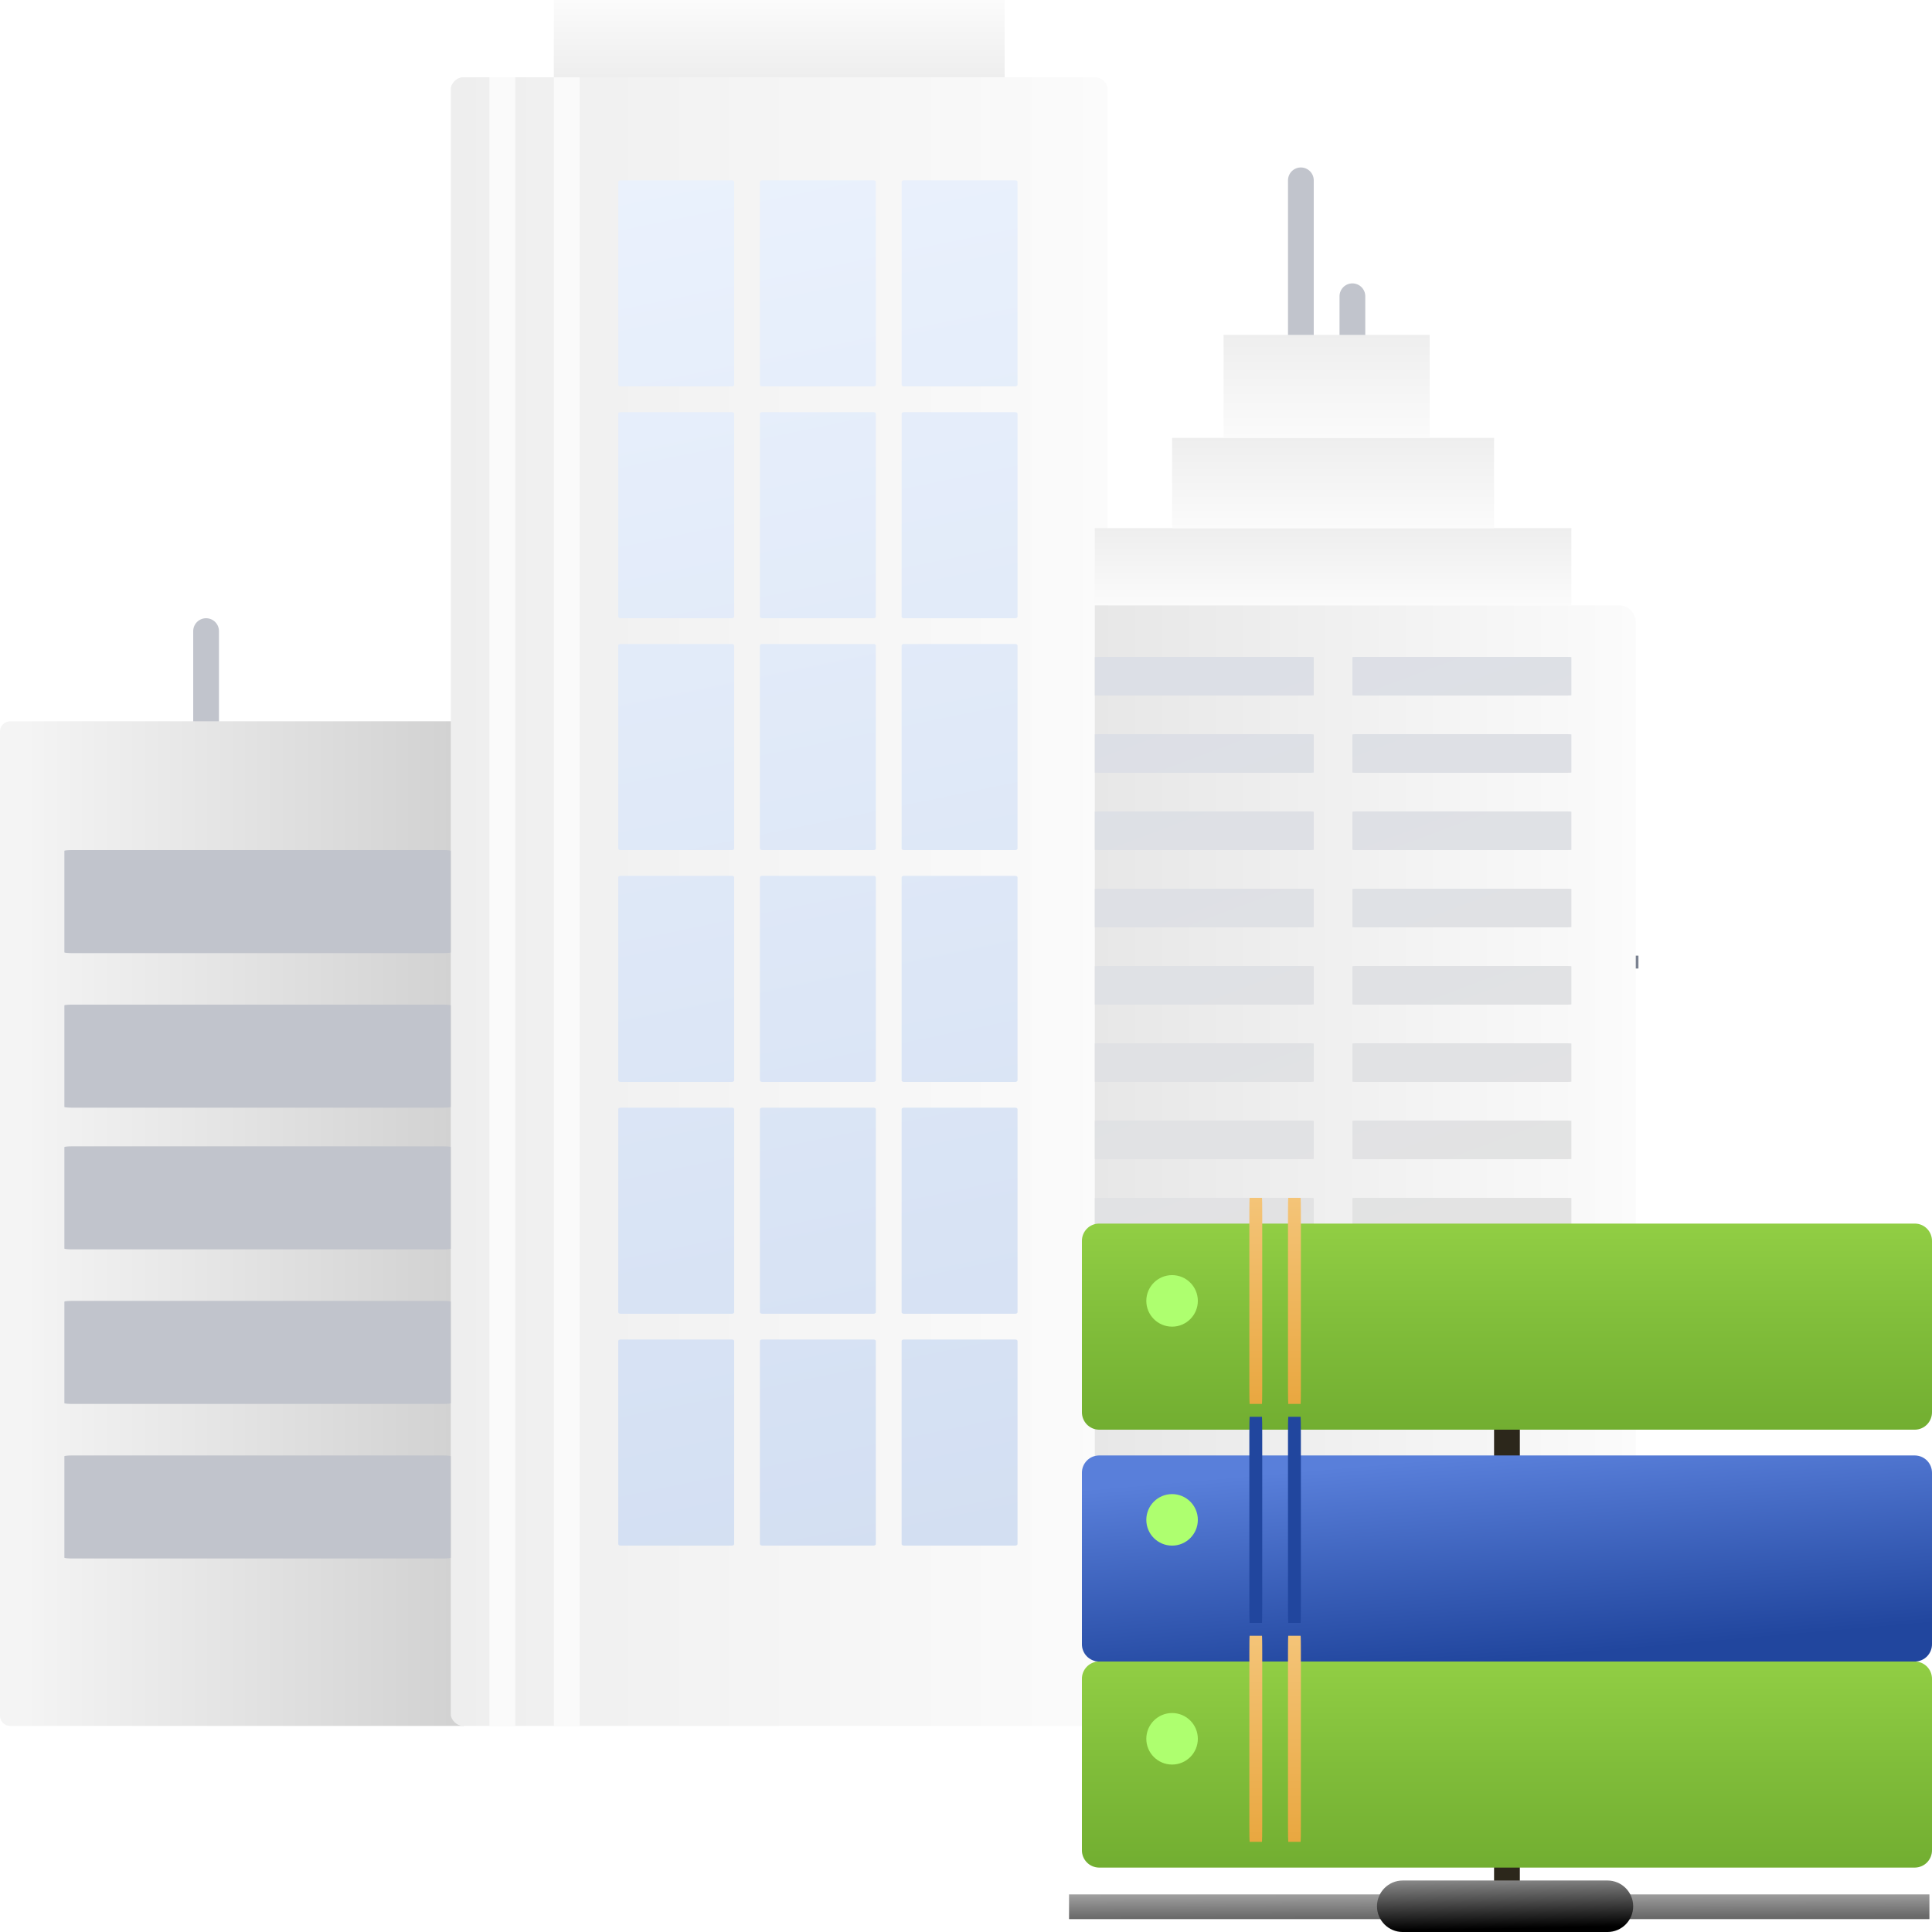
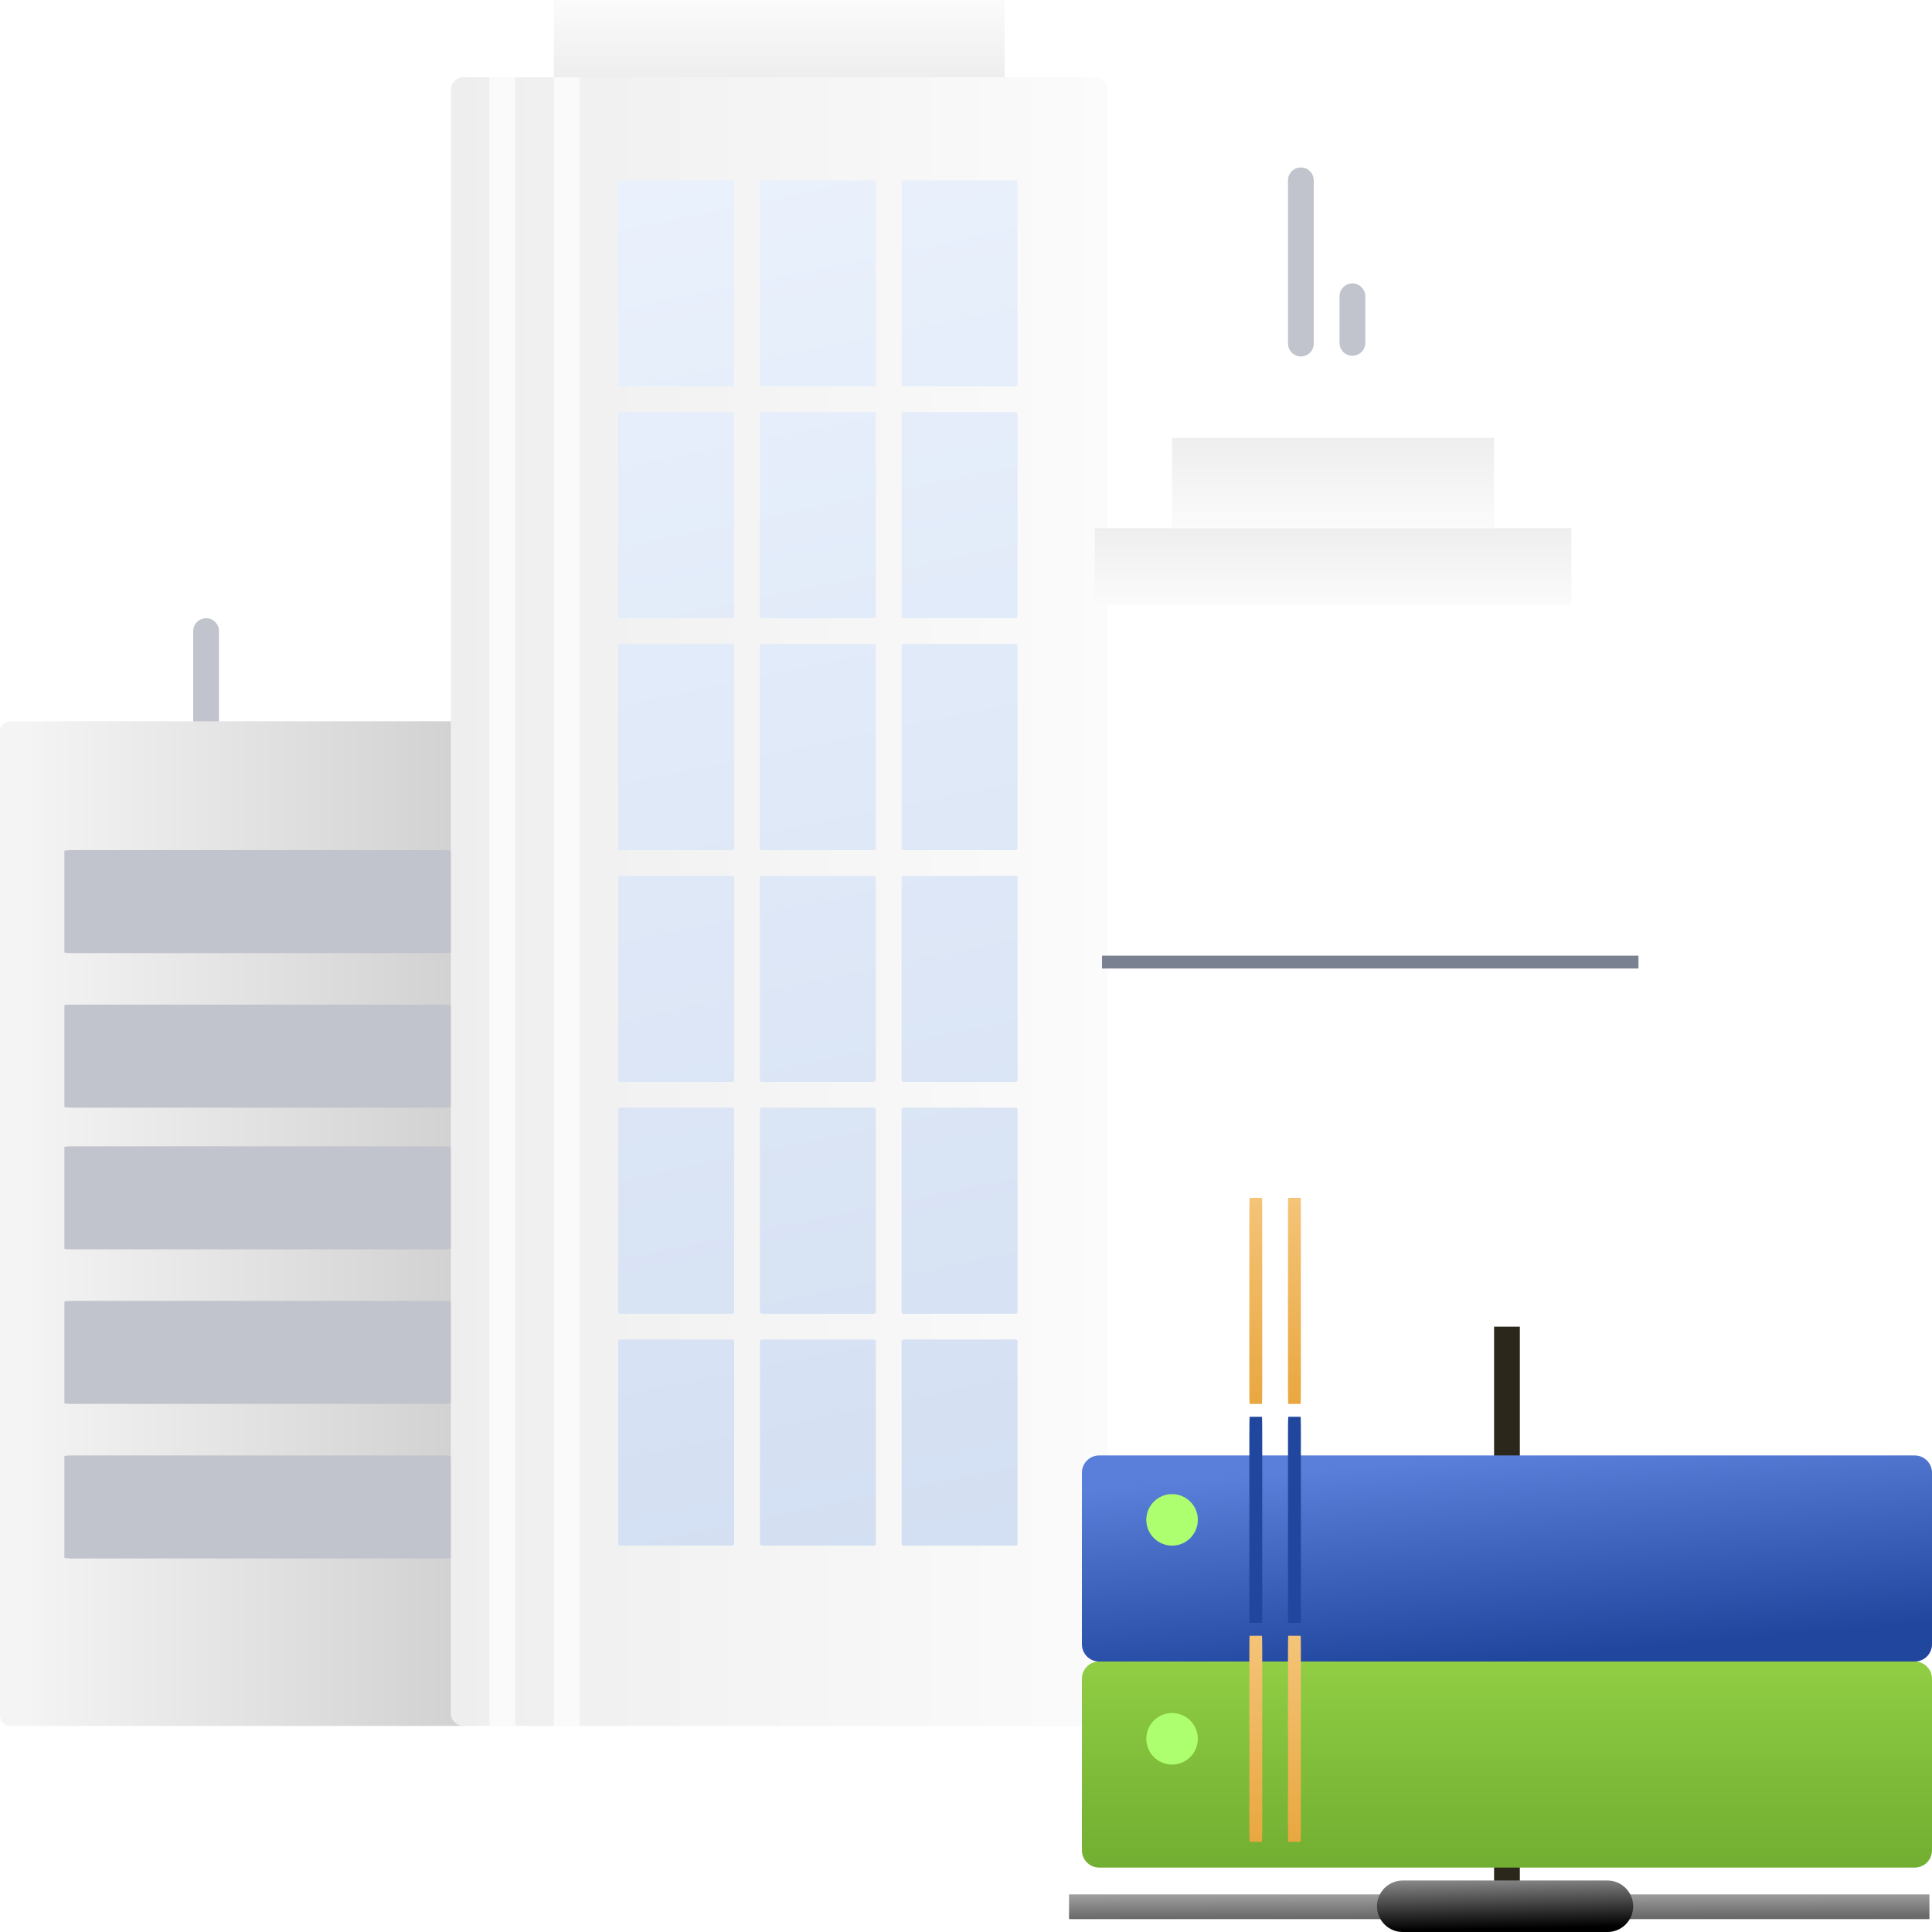
<svg xmlns="http://www.w3.org/2000/svg" width="100" height="100" viewBox="0 0 100 100" fill="none">
  <g clip-path="url(#clip0_31576_27105)">
    <path d="M10.667 32.666V37.333" stroke="#C1C4CC" stroke-width="1.333" stroke-miterlimit="10" stroke-linecap="round" />
    <path d="M70 15.334V17.748" stroke="#C1C4CC" stroke-width="1.333" stroke-miterlimit="10" stroke-linecap="round" />
    <path d="M67.333 9.334V17.784" stroke="#C1C4CC" stroke-width="1.333" stroke-miterlimit="10" stroke-linecap="round" />
    <path d="M24 89.334H0.535C0.393 89.334 0.257 89.279 0.157 89.182C0.056 89.084 0 88.952 0 88.814V37.854C0 37.716 0.056 37.584 0.157 37.486C0.257 37.389 0.393 37.334 0.535 37.334H24" fill="url(#paint0_linear_31576_27105)" />
    <path d="M56.715 4H23.952C23.65 4 23.333 4.311 23.333 4.605V88.728C23.333 89.022 23.65 89.333 23.952 89.333L56.715 89.333C57.016 89.333 57.333 89.022 57.333 88.728V4.605C57.333 4.311 57.016 4 56.715 4Z" fill="url(#paint1_linear_31576_27105)" />
    <path d="M22.97 44H3.697C3.52 44 3.333 44.019 3.333 44.038V49.295C3.333 49.314 3.52 49.333 3.697 49.333L22.97 49.333C23.147 49.333 23.333 49.314 23.333 49.295V44.038C23.333 44.019 23.147 44 22.97 44Z" fill="url(#paint2_linear_31576_27105)" />
    <path d="M22.97 52H3.697C3.52 52 3.333 52.019 3.333 52.038V57.295C3.333 57.314 3.52 57.333 3.697 57.333L22.97 57.333C23.147 57.333 23.333 57.314 23.333 57.295V52.038C23.333 52.019 23.147 52 22.97 52Z" fill="url(#paint3_linear_31576_27105)" />
    <path d="M22.97 59.334H3.697C3.52 59.334 3.333 59.353 3.333 59.372V64.629C3.333 64.648 3.52 64.667 3.697 64.667L22.97 64.667C23.147 64.667 23.333 64.648 23.333 64.629V59.372C23.333 59.353 23.147 59.334 22.97 59.334Z" fill="url(#paint4_linear_31576_27105)" />
    <path d="M22.97 67.334H3.697C3.52 67.334 3.333 67.353 3.333 67.372V72.629C3.333 72.648 3.52 72.667 3.697 72.667L22.97 72.667C23.147 72.667 23.333 72.648 23.333 72.629V67.372C23.333 67.353 23.147 67.334 22.97 67.334Z" fill="url(#paint5_linear_31576_27105)" />
    <path d="M22.97 75.334H3.697C3.52 75.334 3.333 75.353 3.333 75.372V80.629C3.333 80.648 3.52 80.667 3.697 80.667L22.97 80.667C23.147 80.667 23.333 80.648 23.333 80.629V75.372C23.333 75.353 23.147 75.334 22.97 75.334Z" fill="url(#paint6_linear_31576_27105)" />
    <path fill-rule="evenodd" clip-rule="evenodd" d="M32.109 9.332H37.891C37.944 9.332 38 9.371 38 9.408V19.923C38 19.96 37.944 19.999 37.891 19.999L32.109 19.999C32.056 19.999 32 19.96 32 19.923V9.408C32 9.371 32.056 9.332 32.109 9.332ZM32.109 21.332H37.891C37.944 21.332 38 21.371 38 21.408V31.923C38 31.96 37.944 31.999 37.891 31.999L32.109 31.999C32.056 31.999 32 31.96 32 31.923V21.408C32 21.371 32.056 21.332 32.109 21.332ZM37.891 33.332H32.109C32.056 33.332 32 33.371 32 33.408V43.923C32 43.96 32.056 43.999 32.109 43.999L37.891 43.999C37.944 43.999 38 43.96 38 43.923V33.408C38 33.371 37.944 33.332 37.891 33.332ZM32.109 45.332H37.891C37.944 45.332 38 45.371 38 45.408V55.923C38 55.96 37.944 55.999 37.891 55.999L32.109 55.999C32.056 55.999 32 55.96 32 55.923V45.408C32 45.371 32.056 45.332 32.109 45.332ZM37.891 57.332H32.109C32.056 57.332 32 57.371 32 57.408V67.923C32 67.96 32.056 67.999 32.109 67.999L37.891 67.999C37.944 67.999 38 67.96 38 67.923V57.408C38 57.371 37.944 57.332 37.891 57.332ZM32.109 69.332H37.891C37.944 69.332 38 69.371 38 69.408V79.923C38 79.96 37.944 79.999 37.891 79.999L32.109 79.999C32.056 79.999 32 79.96 32 79.923V69.408C32 69.371 32.056 69.332 32.109 69.332ZM45.224 9.332H39.442C39.389 9.332 39.333 9.371 39.333 9.408V19.923C39.333 19.96 39.389 19.999 39.442 19.999L45.224 19.999C45.277 19.999 45.333 19.96 45.333 19.923V9.408C45.333 9.371 45.277 9.332 45.224 9.332ZM39.442 21.332H45.224C45.277 21.332 45.333 21.371 45.333 21.408V31.923C45.333 31.96 45.277 31.999 45.224 31.999L39.442 31.999C39.389 31.999 39.333 31.96 39.333 31.923V21.408C39.333 21.371 39.389 21.332 39.442 21.332ZM45.224 33.332H39.442C39.389 33.332 39.333 33.371 39.333 33.408V43.923C39.333 43.96 39.389 43.999 39.442 43.999L45.224 43.999C45.277 43.999 45.333 43.96 45.333 43.923V33.408C45.333 33.371 45.277 33.332 45.224 33.332ZM39.442 45.332H45.224C45.277 45.332 45.333 45.371 45.333 45.408V55.923C45.333 55.96 45.277 55.999 45.224 55.999L39.442 55.999C39.389 55.999 39.333 55.96 39.333 55.923V45.408C39.333 45.371 39.389 45.332 39.442 45.332ZM45.224 57.332H39.442C39.389 57.332 39.333 57.371 39.333 57.408V67.923C39.333 67.96 39.389 67.999 39.442 67.999L45.224 67.999C45.277 67.999 45.333 67.96 45.333 67.923V57.408C45.333 57.371 45.277 57.332 45.224 57.332ZM39.442 69.332H45.224C45.277 69.332 45.333 69.371 45.333 69.408V79.923C45.333 79.96 45.277 79.999 45.224 79.999L39.442 79.999C39.389 79.999 39.333 79.96 39.333 79.923V69.408C39.333 69.371 39.389 69.332 39.442 69.332ZM52.558 9.332H46.776C46.723 9.332 46.667 9.371 46.667 9.408V19.923C46.667 19.96 46.723 19.999 46.776 19.999L52.558 19.999C52.611 19.999 52.667 19.96 52.667 19.923V9.408C52.667 9.371 52.611 9.332 52.558 9.332ZM46.776 21.332H52.558C52.611 21.332 52.667 21.371 52.667 21.408V31.923C52.667 31.96 52.611 31.999 52.558 31.999L46.776 31.999C46.723 31.999 46.667 31.96 46.667 31.923V21.408C46.667 21.371 46.723 21.332 46.776 21.332ZM52.558 33.332H46.776C46.723 33.332 46.667 33.371 46.667 33.408V43.923C46.667 43.96 46.723 43.999 46.776 43.999L52.558 43.999C52.611 43.999 52.667 43.96 52.667 43.923V33.408C52.667 33.371 52.611 33.332 52.558 33.332ZM46.776 45.332H52.558C52.611 45.332 52.667 45.371 52.667 45.408V55.923C52.667 55.96 52.611 55.999 52.558 55.999L46.776 55.999C46.723 55.999 46.667 55.96 46.667 55.923V45.408C46.667 45.371 46.723 45.332 46.776 45.332ZM52.558 57.332H46.776C46.723 57.332 46.667 57.371 46.667 57.408V67.923C46.667 67.96 46.723 67.999 46.776 67.999L52.558 67.999C52.611 67.999 52.667 67.96 52.667 67.923V57.408C52.667 57.371 52.611 57.332 52.558 57.332ZM46.776 69.332H52.558C52.611 69.332 52.667 69.371 52.667 69.408V79.923C52.667 79.96 52.611 79.999 52.558 79.999L46.776 79.999C46.723 79.999 46.667 79.96 46.667 79.923V69.408C46.667 69.371 46.723 69.332 46.776 69.332Z" fill="url(#paint7_linear_31576_27105)" />
    <path d="M56.667 31.334L81.333 31.334V27.334L56.667 27.334V31.334Z" fill="url(#paint8_linear_31576_27105)" />
    <path d="M52 0H28.667V4H52V0Z" fill="url(#paint9_linear_31576_27105)" />
    <path d="M60.667 27.334L77.333 27.334V22.667H60.667V27.334Z" fill="url(#paint10_linear_31576_27105)" />
-     <path d="M63.333 22.666H74V17.333H63.333V22.666Z" fill="url(#paint11_linear_31576_27105)" />
    <path d="M29.333 4V89.333" stroke="#FAFAFA" stroke-width="1.333" stroke-miterlimit="10" />
    <path d="M26 4V89.333" stroke="#FAFAFA" stroke-width="1.333" stroke-miterlimit="10" />
    <path d="M84.806 49.797H57.041" stroke="#7A8190" stroke-width="0.667" stroke-miterlimit="10" />
-     <path d="M56.667 89.334H83.773C84.237 89.331 84.669 88.889 84.667 88.428L84.667 32.211C84.669 31.744 84.294 31.337 83.829 31.334H56.667" fill="url(#paint12_linear_31576_27105)" />
-     <path fill-rule="evenodd" clip-rule="evenodd" d="M81.127 34H70.206C70.106 34 70 34.007 70 34.014V35.986C70 35.993 70.106 36 70.206 36L81.127 36C81.228 36 81.334 35.993 81.334 35.986V34.014C81.334 34.007 81.228 34 81.127 34ZM56.873 34H67.794C67.894 34 68 34.007 68 34.014V35.986C68 35.993 67.894 36 67.794 36L56.873 36C56.772 36 56.667 35.993 56.667 35.986V34.014C56.667 34.007 56.772 34 56.873 34ZM56.873 50H67.794C67.894 50 68 50.007 68 50.014V51.986C68 51.993 67.894 52 67.794 52H56.873C56.773 52 56.667 51.993 56.667 51.986V50.014C56.667 50.007 56.773 50 56.873 50ZM67.794 38H56.873C56.773 38 56.667 38.007 56.667 38.014V39.986C56.667 39.993 56.773 40 56.873 40L67.794 40C67.894 40 68 39.993 68 39.986V38.014C68 38.007 67.894 38 67.794 38ZM56.873 54H67.794C67.894 54 68 54.007 68 54.014V55.986C68 55.993 67.894 56 67.794 56L56.873 56C56.773 56 56.667 55.993 56.667 55.986V54.014C56.667 54.007 56.773 54 56.873 54ZM67.794 42H56.873C56.773 42 56.667 42.007 56.667 42.014V43.986C56.667 43.993 56.773 44 56.873 44L67.794 44C67.894 44 68 43.993 68 43.986V42.014C68 42.007 67.894 42 67.794 42ZM56.873 58H67.794C67.894 58 68 58.007 68 58.014V59.986C68 59.993 67.894 60 67.794 60L56.873 60C56.773 60 56.667 59.993 56.667 59.986V58.014C56.667 58.007 56.773 58 56.873 58ZM67.794 46H56.873C56.773 46 56.667 46.007 56.667 46.014V47.986C56.667 47.993 56.773 48 56.873 48L67.794 48C67.894 48 68 47.993 68 47.986V46.014C68 46.007 67.894 46 67.794 46ZM56.873 62H67.794C67.894 62 68 62.007 68 62.014V63.986C68 63.993 67.894 64 67.794 64L56.873 64C56.773 64 56.667 63.993 56.667 63.986V62.014C56.667 62.007 56.773 62 56.873 62ZM70.206 50H81.127C81.228 50 81.334 50.007 81.334 50.014V51.986C81.334 51.993 81.228 52 81.127 52H70.206C70.106 52 70 51.993 70 51.986V50.014C70 50.007 70.106 50 70.206 50ZM81.127 38H70.206C70.106 38 70 38.007 70 38.014V39.986C70 39.993 70.106 40 70.206 40L81.127 40C81.228 40 81.334 39.993 81.334 39.986V38.014C81.334 38.007 81.228 38 81.127 38ZM70.206 54H81.127C81.228 54 81.334 54.007 81.334 54.014V55.986C81.334 55.993 81.228 56 81.127 56L70.206 56C70.106 56 70 55.993 70 55.986V54.014C70 54.007 70.106 54 70.206 54ZM81.127 42H70.206C70.106 42 70 42.007 70 42.014V43.986C70 43.993 70.106 44 70.206 44L81.127 44C81.228 44 81.334 43.993 81.334 43.986V42.014C81.334 42.007 81.228 42 81.127 42ZM70.206 58H81.127C81.228 58 81.334 58.007 81.334 58.014V59.986C81.334 59.993 81.228 60 81.127 60L70.206 60C70.106 60 70 59.993 70 59.986V58.014C70 58.007 70.106 58 70.206 58ZM81.127 46H70.206C70.106 46 70 46.007 70 46.014V47.986C70 47.993 70.106 48 70.206 48L81.127 48C81.228 48 81.334 47.993 81.334 47.986V46.014C81.334 46.007 81.228 46 81.127 46ZM70.206 62H81.127C81.228 62 81.334 62.007 81.334 62.014V63.986C81.334 63.993 81.228 64 81.127 64L70.206 64C70.106 64 70 63.993 70 63.986V62.014C70 62.007 70.106 62 70.206 62Z" fill="url(#paint13_linear_31576_27105)" />
    <path d="M78.667 68.666H77.333V97.999H78.667V68.666Z" fill="#2C271B" />
    <path d="M99.867 98.053H55.333V99.333H99.867V98.053Z" fill="url(#paint14_linear_31576_27105)" />
    <g filter="url(#filter0_d_31576_27105)">
-       <path d="M56 62.909V71.758C55.998 71.995 56.089 72.223 56.252 72.393C56.416 72.563 56.639 72.661 56.873 72.667H99.126C99.361 72.661 99.584 72.563 99.748 72.393C99.911 72.223 100.002 71.995 100 71.758V62.909C100.002 62.791 99.98 62.675 99.937 62.565C99.894 62.456 99.831 62.356 99.749 62.272C99.668 62.187 99.572 62.12 99.465 62.073C99.358 62.027 99.243 62.002 99.126 62H56.873C56.757 62.002 56.642 62.027 56.535 62.073C56.428 62.12 56.331 62.187 56.25 62.272C56.169 62.356 56.105 62.456 56.062 62.565C56.019 62.675 55.998 62.791 56 62.909Z" fill="url(#paint15_linear_31576_27105)" />
-     </g>
+       </g>
    <path d="M64.666 62.909V71.758C64.666 71.995 64.668 72.223 64.67 72.393C64.673 72.563 64.676 72.661 64.68 72.667H65.32C65.323 72.661 65.327 72.563 65.329 72.393C65.332 72.223 65.333 71.995 65.333 71.758V62.909C65.333 62.791 65.333 62.675 65.332 62.565C65.332 62.456 65.331 62.356 65.329 62.272C65.328 62.187 65.327 62.12 65.325 62.073C65.323 62.027 65.322 62.002 65.32 62H64.68C64.678 62.002 64.676 62.027 64.675 62.073C64.673 62.12 64.671 62.187 64.67 62.272C64.669 62.356 64.668 62.456 64.668 62.565C64.667 62.675 64.666 62.791 64.666 62.909Z" fill="url(#paint16_linear_31576_27105)" />
    <path d="M66.666 62.909V71.758C66.666 71.995 66.668 72.223 66.67 72.393C66.673 72.563 66.676 72.661 66.68 72.667H67.32C67.323 72.661 67.327 72.563 67.329 72.393C67.332 72.223 67.333 71.995 67.333 71.758V62.909C67.333 62.791 67.333 62.675 67.332 62.565C67.332 62.456 67.331 62.356 67.329 62.272C67.328 62.187 67.327 62.12 67.325 62.073C67.323 62.027 67.322 62.002 67.32 62H66.68C66.678 62.002 66.676 62.027 66.675 62.073C66.673 62.12 66.671 62.187 66.67 62.272C66.669 62.356 66.668 62.456 66.668 62.565C66.667 62.675 66.666 62.791 66.666 62.909Z" fill="url(#paint17_linear_31576_27105)" />
-     <path d="M59.333 67.333C59.333 68.07 59.93 68.667 60.667 68.667C61.403 68.667 62 68.07 62 67.333C62 66.597 61.403 66 60.667 66C59.93 66 59.333 66.597 59.333 67.333Z" fill="#AEFF6F" />
    <g filter="url(#filter1_d_31576_27105)">
      <path d="M56 85.573V94.426C55.996 94.662 56.086 94.889 56.25 95.059C56.413 95.229 56.638 95.327 56.873 95.333H99.126C99.362 95.327 99.586 95.229 99.75 95.059C99.913 94.889 100.003 94.662 100 94.426V85.573C100.003 85.337 99.913 85.109 99.75 84.939C99.586 84.769 99.362 84.671 99.126 84.666H56.873C56.638 84.671 56.413 84.769 56.25 84.939C56.086 85.109 55.996 85.337 56 85.573Z" fill="url(#paint18_linear_31576_27105)" />
    </g>
    <path d="M59.333 89.999C59.333 90.736 59.93 91.333 60.667 91.333C61.403 91.333 62 90.736 62 89.999C62 89.263 61.403 88.666 60.667 88.666C59.93 88.666 59.333 89.263 59.333 89.999Z" fill="#AEFF6F" />
    <g filter="url(#filter2_d_31576_27105)">
      <path d="M56 74.241V83.094C55.996 83.33 56.086 83.557 56.25 83.727C56.413 83.897 56.638 83.995 56.873 84.001H99.126C99.362 83.995 99.586 83.897 99.75 83.727C99.913 83.557 100.003 83.33 100 83.094V74.241C100.003 74.005 99.913 73.777 99.75 73.607C99.586 73.438 99.362 73.339 99.126 73.334H56.873C56.638 73.339 56.413 73.438 56.25 73.607C56.086 73.777 55.996 74.005 56 74.241Z" fill="url(#paint19_linear_31576_27105)" />
    </g>
    <path d="M64.666 74.241V83.094C64.666 83.33 64.668 83.557 64.67 83.727C64.673 83.897 64.676 83.995 64.68 84.001H65.32C65.323 83.995 65.327 83.897 65.329 83.727C65.332 83.557 65.333 83.33 65.333 83.094V74.241C65.333 74.005 65.332 73.777 65.329 73.607C65.327 73.438 65.323 73.339 65.32 73.334H64.68C64.676 73.339 64.673 73.438 64.67 73.607C64.668 73.777 64.666 74.005 64.666 74.241Z" fill="#21469E" />
    <path d="M66.666 74.241V83.094C66.666 83.33 66.668 83.557 66.67 83.727C66.673 83.897 66.676 83.995 66.68 84.001H67.32C67.323 83.995 67.327 83.897 67.329 83.727C67.332 83.557 67.333 83.33 67.333 83.094V74.241C67.333 74.005 67.332 73.777 67.329 73.607C67.327 73.438 67.323 73.339 67.32 73.334H66.68C66.676 73.339 66.673 73.438 66.67 73.607C66.668 73.777 66.666 74.005 66.666 74.241Z" fill="#21469E" />
    <path d="M59.333 78.667C59.333 79.404 59.93 80.001 60.667 80.001C61.403 80.001 62 79.404 62 78.667C62 77.931 61.403 77.334 60.667 77.334C59.93 77.334 59.333 77.931 59.333 78.667Z" fill="#AEFF6F" />
    <path d="M83.2 97.334H72.607C71.87 97.334 71.273 97.931 71.273 98.667C71.273 99.404 71.87 100.001 72.607 100.001H83.2C83.936 100.001 84.533 99.404 84.533 98.667C84.533 97.931 83.936 97.334 83.2 97.334Z" fill="url(#paint20_linear_31576_27105)" />
    <path d="M64.666 85.575V94.424C64.666 94.661 64.668 94.889 64.67 95.059C64.673 95.229 64.676 95.327 64.68 95.333H65.32C65.323 95.327 65.327 95.229 65.329 95.059C65.332 94.889 65.333 94.661 65.333 94.424V85.575C65.333 85.457 65.333 85.341 65.332 85.231C65.332 85.122 65.331 85.022 65.329 84.938C65.328 84.853 65.327 84.786 65.325 84.739C65.323 84.693 65.322 84.668 65.32 84.666H64.68C64.678 84.668 64.676 84.693 64.675 84.739C64.673 84.786 64.671 84.853 64.67 84.938C64.669 85.022 64.668 85.122 64.668 85.231C64.667 85.341 64.666 85.457 64.666 85.575Z" fill="url(#paint21_linear_31576_27105)" />
    <path d="M66.666 85.575V94.424C66.666 94.661 66.668 94.889 66.67 95.059C66.673 95.229 66.676 95.327 66.68 95.333H67.32C67.323 95.327 67.327 95.229 67.329 95.059C67.332 94.889 67.333 94.661 67.333 94.424V85.575C67.333 85.457 67.333 85.341 67.332 85.231C67.332 85.122 67.331 85.022 67.329 84.938C67.328 84.853 67.327 84.786 67.325 84.739C67.323 84.693 67.322 84.668 67.32 84.666H66.68C66.678 84.668 66.676 84.693 66.675 84.739C66.673 84.786 66.671 84.853 66.67 84.938C66.669 85.022 66.668 85.122 66.668 85.231C66.667 85.341 66.666 85.457 66.666 85.575Z" fill="url(#paint22_linear_31576_27105)" />
  </g>
  <defs>
    <filter id="filter0_d_31576_27105" x="54" y="61.333" width="48" height="14.666" filterUnits="userSpaceOnUse" color-interpolation-filters="sRGB">
      <feFlood flood-opacity="0" result="BackgroundImageFix" />
      <feColorMatrix in="SourceAlpha" type="matrix" values="0 0 0 0 0 0 0 0 0 0 0 0 0 0 0 0 0 0 127 0" result="hardAlpha" />
      <feOffset dy="1.333" />
      <feGaussianBlur stdDeviation="1" />
      <feComposite in2="hardAlpha" operator="out" />
      <feColorMatrix type="matrix" values="0 0 0 0 0 0 0 0 0 0 0 0 0 0 0 0 0 0 0.1 0" />
      <feBlend mode="normal" in2="BackgroundImageFix" result="effect1_dropShadow_31576_27105" />
      <feBlend mode="normal" in="SourceGraphic" in2="effect1_dropShadow_31576_27105" result="shape" />
    </filter>
    <filter id="filter1_d_31576_27105" x="54" y="83.999" width="48" height="14.666" filterUnits="userSpaceOnUse" color-interpolation-filters="sRGB">
      <feFlood flood-opacity="0" result="BackgroundImageFix" />
      <feColorMatrix in="SourceAlpha" type="matrix" values="0 0 0 0 0 0 0 0 0 0 0 0 0 0 0 0 0 0 127 0" result="hardAlpha" />
      <feOffset dy="1.333" />
      <feGaussianBlur stdDeviation="1" />
      <feComposite in2="hardAlpha" operator="out" />
      <feColorMatrix type="matrix" values="0 0 0 0 0 0 0 0 0 0 0 0 0 0 0 0 0 0 0.1 0" />
      <feBlend mode="normal" in2="BackgroundImageFix" result="effect1_dropShadow_31576_27105" />
      <feBlend mode="normal" in="SourceGraphic" in2="effect1_dropShadow_31576_27105" result="shape" />
    </filter>
    <filter id="filter2_d_31576_27105" x="54" y="73.334" width="48" height="14.666" filterUnits="userSpaceOnUse" color-interpolation-filters="sRGB">
      <feFlood flood-opacity="0" result="BackgroundImageFix" />
      <feColorMatrix in="SourceAlpha" type="matrix" values="0 0 0 0 0 0 0 0 0 0 0 0 0 0 0 0 0 0 127 0" result="hardAlpha" />
      <feOffset dy="2" />
      <feGaussianBlur stdDeviation="1" />
      <feComposite in2="hardAlpha" operator="out" />
      <feColorMatrix type="matrix" values="0 0 0 0 0 0 0 0 0 0 0 0 0 0 0 0 0 0 0.1 0" />
      <feBlend mode="normal" in2="BackgroundImageFix" result="effect1_dropShadow_31576_27105" />
      <feBlend mode="normal" in="SourceGraphic" in2="effect1_dropShadow_31576_27105" result="shape" />
    </filter>
    <linearGradient id="paint0_linear_31576_27105" x1="1.325" y1="73.64" x2="49.37" y2="73.64" gradientUnits="userSpaceOnUse">
      <stop stop-color="#F4F4F4" />
      <stop offset="1" stop-color="#AAAAAA" />
    </linearGradient>
    <linearGradient id="paint1_linear_31576_27105" x1="57.333" y1="36.821" x2="23.333" y2="36.821" gradientUnits="userSpaceOnUse">
      <stop stop-color="#FBFBFB" />
      <stop offset="1" stop-color="#EEEEEE" />
    </linearGradient>
    <linearGradient id="paint2_linear_31576_27105" x1="13.333" y1="44" x2="13.333" y2="49.333" gradientUnits="userSpaceOnUse">
      <stop stop-color="#C1C4CC" />
      <stop offset="1" stop-color="#C1C4CC" />
    </linearGradient>
    <linearGradient id="paint3_linear_31576_27105" x1="13.333" y1="52" x2="13.333" y2="57.333" gradientUnits="userSpaceOnUse">
      <stop stop-color="#C1C4CC" />
      <stop offset="1" stop-color="#C1C4CC" />
    </linearGradient>
    <linearGradient id="paint4_linear_31576_27105" x1="13.333" y1="59.334" x2="13.333" y2="64.667" gradientUnits="userSpaceOnUse">
      <stop stop-color="#C1C4CC" />
      <stop offset="1" stop-color="#C1C4CC" />
    </linearGradient>
    <linearGradient id="paint5_linear_31576_27105" x1="13.333" y1="67.334" x2="13.333" y2="72.667" gradientUnits="userSpaceOnUse">
      <stop stop-color="#C1C4CC" />
      <stop offset="1" stop-color="#C1C4CC" />
    </linearGradient>
    <linearGradient id="paint6_linear_31576_27105" x1="13.333" y1="75.334" x2="13.333" y2="80.667" gradientUnits="userSpaceOnUse">
      <stop stop-color="#C1C4CC" />
      <stop offset="1" stop-color="#C1C4CC" />
    </linearGradient>
    <linearGradient id="paint7_linear_31576_27105" x1="34.333" y1="5.332" x2="49.667" y2="79.999" gradientUnits="userSpaceOnUse">
      <stop stop-color="#EBF2FD" />
      <stop offset="1" stop-color="#D3DFF2" />
    </linearGradient>
    <linearGradient id="paint8_linear_31576_27105" x1="69" y1="31.334" x2="69" y2="27.334" gradientUnits="userSpaceOnUse">
      <stop stop-color="#FBFBFB" />
      <stop offset="1" stop-color="#EEEEEE" />
    </linearGradient>
    <linearGradient id="paint9_linear_31576_27105" x1="40.333" y1="0" x2="40.333" y2="4" gradientUnits="userSpaceOnUse">
      <stop stop-color="#FBFBFB" />
      <stop offset="1" stop-color="#EEEEEE" />
    </linearGradient>
    <linearGradient id="paint10_linear_31576_27105" x1="69" y1="27.334" x2="69" y2="22.667" gradientUnits="userSpaceOnUse">
      <stop stop-color="#FBFBFB" />
      <stop offset="1" stop-color="#EEEEEE" />
    </linearGradient>
    <linearGradient id="paint11_linear_31576_27105" x1="68.667" y1="22.666" x2="68.667" y2="17.333" gradientUnits="userSpaceOnUse">
      <stop stop-color="#FBFBFB" />
      <stop offset="1" stop-color="#EEEEEE" />
    </linearGradient>
    <linearGradient id="paint12_linear_31576_27105" x1="84.667" y1="53.642" x2="56.667" y2="53.642" gradientUnits="userSpaceOnUse">
      <stop stop-color="#FBFBFB" />
      <stop offset="1" stop-color="#E7E7E7" />
    </linearGradient>
    <linearGradient id="paint13_linear_31576_27105" x1="64.333" y1="34" x2="75.667" y2="64" gradientUnits="userSpaceOnUse">
      <stop stop-color="#DCDFE6" />
      <stop offset="1" stop-color="#E3E3E3" />
    </linearGradient>
    <linearGradient id="paint14_linear_31576_27105" x1="74.371" y1="99.258" x2="74.367" y2="97.657" gradientUnits="userSpaceOnUse">
      <stop stop-color="#696969" />
      <stop offset="1" stop-color="#B0B0B0" />
    </linearGradient>
    <linearGradient id="paint15_linear_31576_27105" x1="78" y1="62" x2="78" y2="72.667" gradientUnits="userSpaceOnUse">
      <stop stop-color="#91CE44" />
      <stop offset="0.502" stop-color="#80BD3A" />
      <stop offset="1" stop-color="#72AE31" />
    </linearGradient>
    <linearGradient id="paint16_linear_31576_27105" x1="65" y1="62" x2="65" y2="72.667" gradientUnits="userSpaceOnUse">
      <stop stop-color="#F4C478" />
      <stop offset="1" stop-color="#E9A740" />
    </linearGradient>
    <linearGradient id="paint17_linear_31576_27105" x1="67" y1="62" x2="67" y2="72.667" gradientUnits="userSpaceOnUse">
      <stop stop-color="#F4C478" />
      <stop offset="1" stop-color="#E9A740" />
    </linearGradient>
    <linearGradient id="paint18_linear_31576_27105" x1="78" y1="84.666" x2="78" y2="95.333" gradientUnits="userSpaceOnUse">
      <stop stop-color="#91CE44" />
      <stop offset="0.502" stop-color="#80BD3A" />
      <stop offset="1" stop-color="#72AE31" />
    </linearGradient>
    <linearGradient id="paint19_linear_31576_27105" x1="73.333" y1="84.334" x2="72.412" y2="73.673" gradientUnits="userSpaceOnUse">
      <stop stop-color="#21469E" />
      <stop offset="1" stop-color="#597FDA" />
    </linearGradient>
    <linearGradient id="paint20_linear_31576_27105" x1="76.942" y1="99.845" x2="76.875" y2="96.51" gradientUnits="userSpaceOnUse">
      <stop />
      <stop offset="1" stop-color="#B0B0B0" />
    </linearGradient>
    <linearGradient id="paint21_linear_31576_27105" x1="65" y1="84.666" x2="65" y2="95.333" gradientUnits="userSpaceOnUse">
      <stop stop-color="#F4C478" />
      <stop offset="1" stop-color="#E9A740" />
    </linearGradient>
    <linearGradient id="paint22_linear_31576_27105" x1="67" y1="84.666" x2="67" y2="95.333" gradientUnits="userSpaceOnUse">
      <stop stop-color="#F4C478" />
      <stop offset="1" stop-color="#E9A740" />
    </linearGradient>
    <clipPath id="clip0_31576_27105">
      <rect width="100" height="100" fill="white" />
    </clipPath>
  </defs>
</svg>